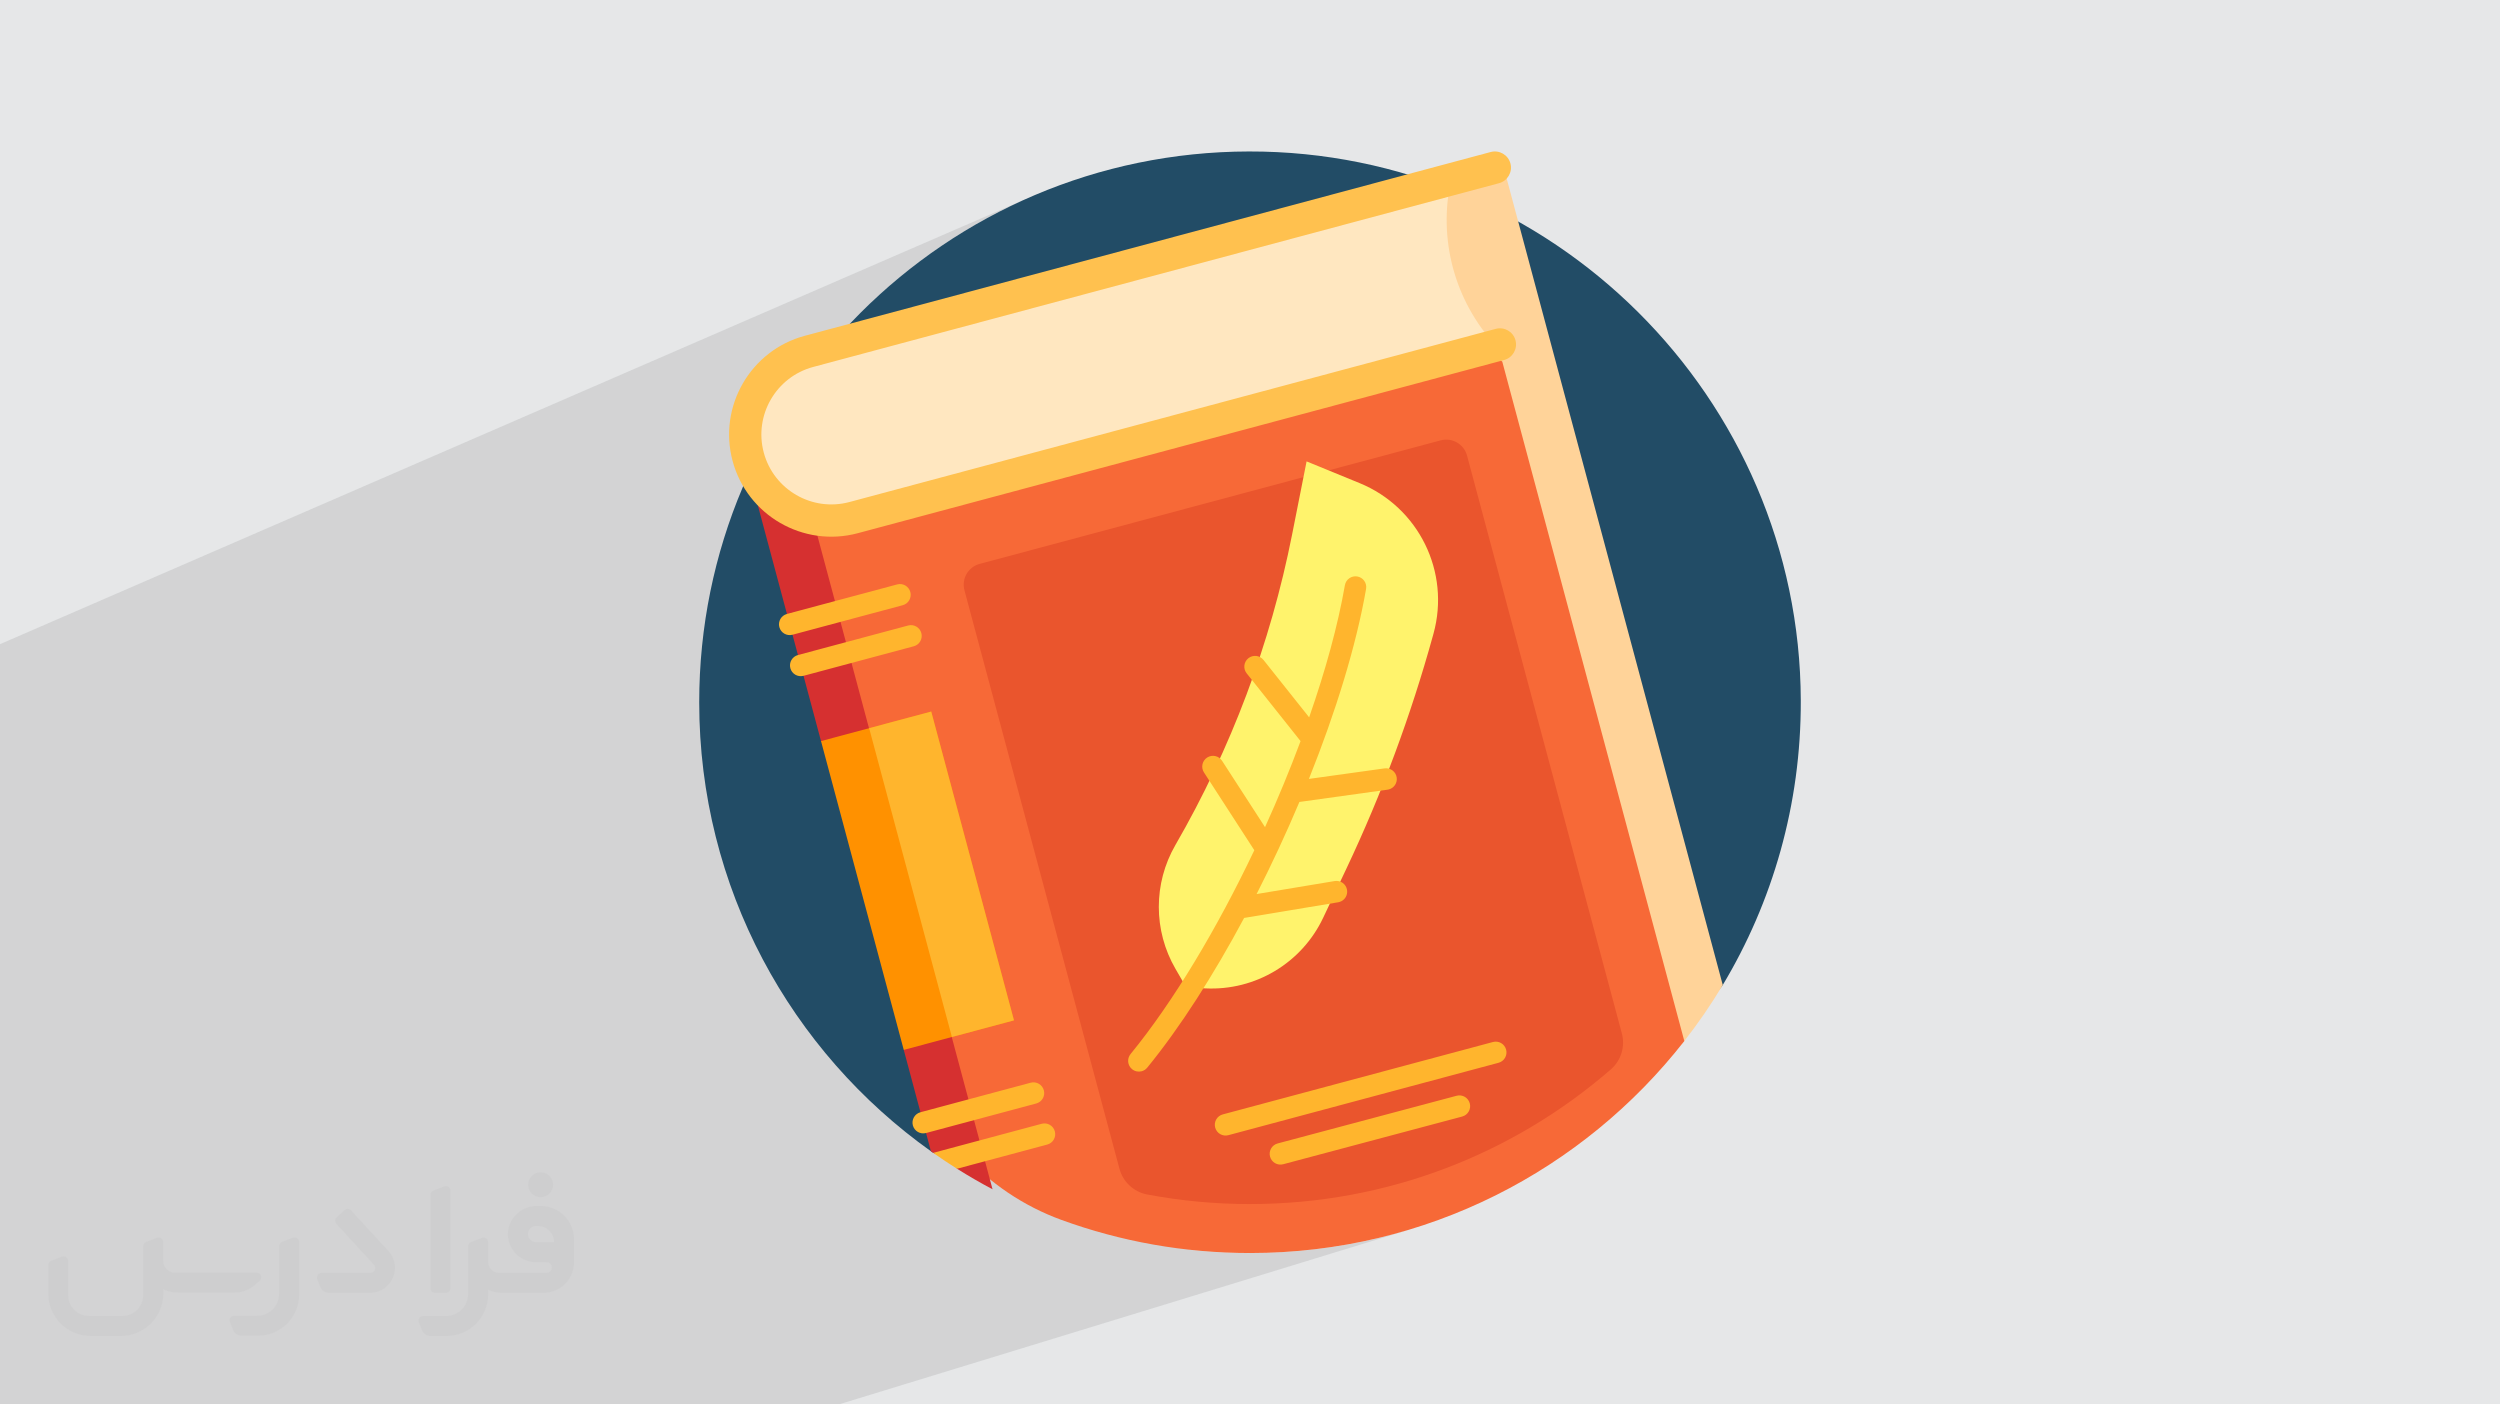
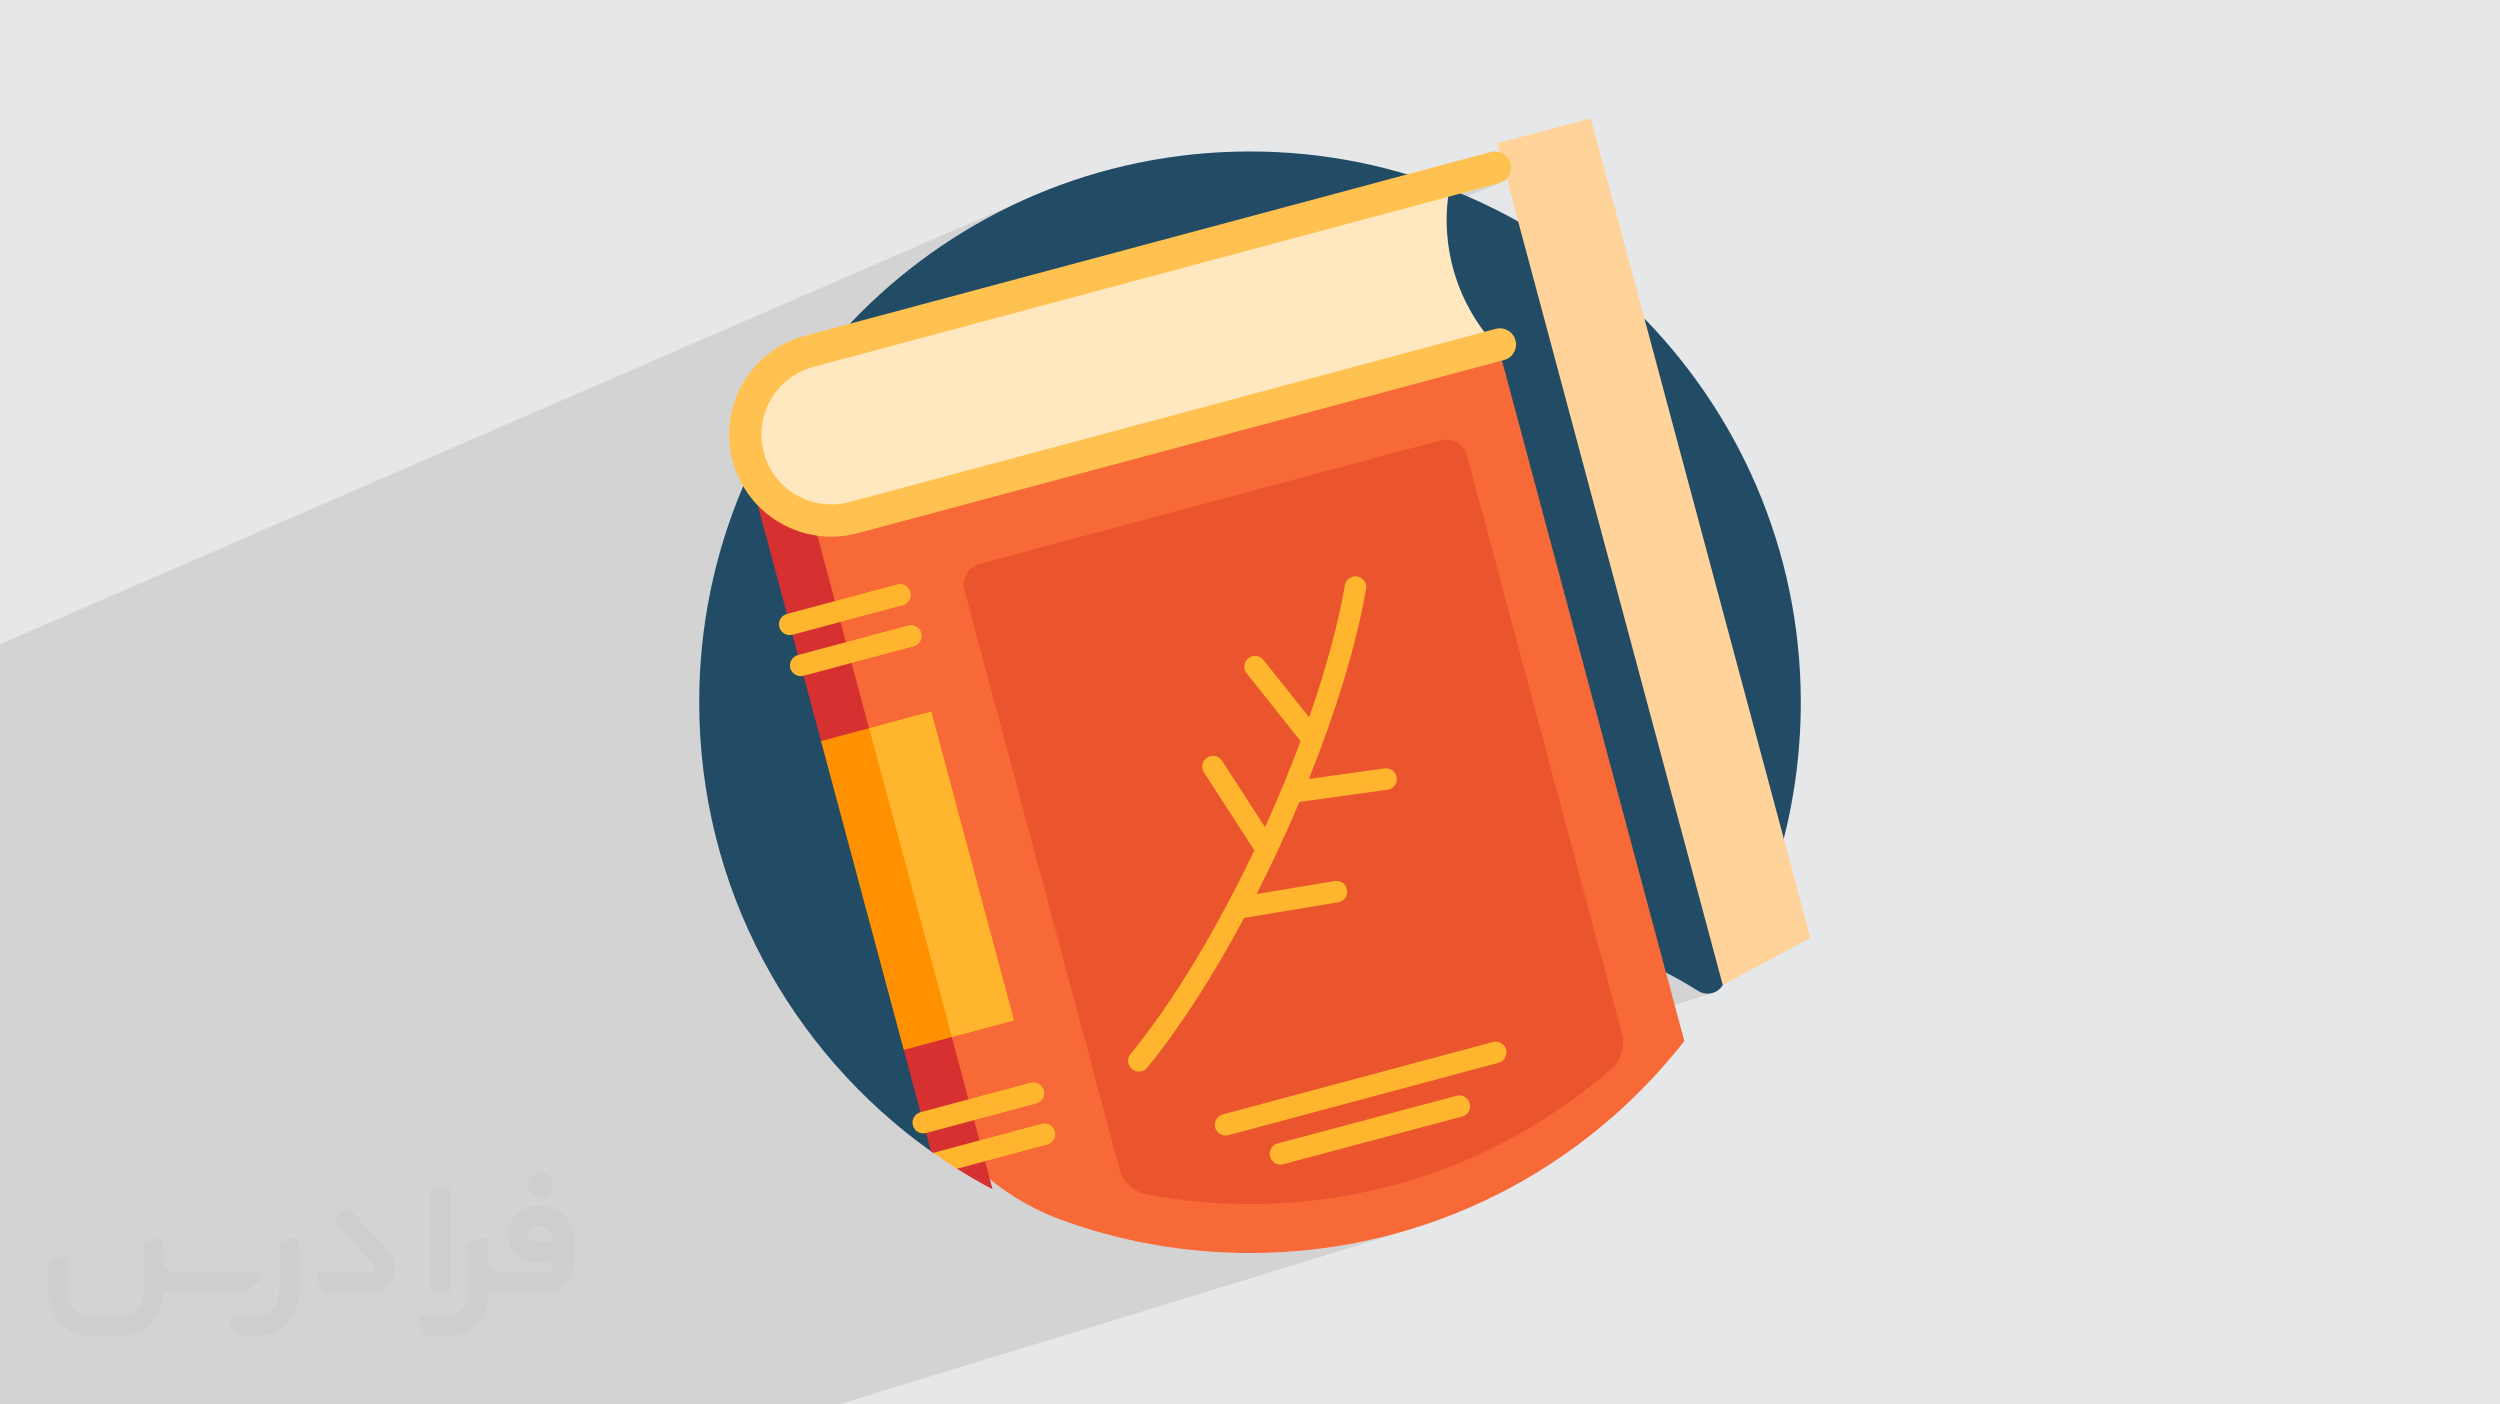
<svg xmlns="http://www.w3.org/2000/svg" xml:space="preserve" width="94.192mm" height="52.917mm" version="1.0" style="shape-rendering:geometricPrecision; text-rendering:geometricPrecision; image-rendering:optimizeQuality; fill-rule:evenodd; clip-rule:evenodd" viewBox="0 0 9404.92 5283.66">
  <defs>
    <style type="text/css">
   
    .fil3 {fill:#224C66;fill-rule:nonzero}
    .fil7 {fill:#D63030;fill-rule:nonzero}
    .fil6 {fill:#EA552D;fill-rule:nonzero}
    .fil5 {fill:#F76937;fill-rule:nonzero}
    .fil10 {fill:#FF9100;fill-rule:nonzero}
    .fil11 {fill:#FFB52D;fill-rule:nonzero}
    .fil12 {fill:#FFC14F;fill-rule:nonzero}
    .fil4 {fill:#FFD399;fill-rule:nonzero}
    .fil8 {fill:#FFE7C0;fill-rule:nonzero}
    .fil9 {fill:#FFF36C;fill-rule:nonzero}
    .fil2 {fill:#373435;fill-rule:nonzero;fill-opacity:0.031}
    .fil1 {fill:#2B2A29;fill-opacity:0.102}
    .fil0 {fill:#E6E7E8}
   
  </style>
  </defs>
  <g id="Layer_x0020_1">
    <polygon class="fil0" points="-0,0 9404.92,0 9404.92,5283.66 -0,5283.66 " />
    <path class="fil1" d="M-0 3023.88l0 -0.34 0 -61.07 0 -10.46 0 -3.85 0 -19.74 0 -24.28 0 -16.72 0 -205.69 0 -2.55 0 -56.75 0 -3.25 0 -60.06 0 -135.8 3893.25 -1689.55 -91.6 41.57 -89.17 45.81 -86.6 49.94 -83.9 53.92 -81.08 57.79 -78.11 61.52 -75.03 65.12 -71.81 68.6 -68.46 71.94 -43.49 50.29 2335.33 -625.75 -4.38 20.97 -3.73 21.02 -3.08 21.05 -0.34 2.91 191.44 -51.29 11.49 -4.36 -205.99 85.27 -0.81 9.62 -1.13 21.07 -0.5 21.05 0.15 21 0.77 20.96 1.41 20.9 2.03 20.82 2.65 20.72 3.27 20.62 3.88 20.5 4.48 20.37 5.09 20.21 5.7 20.06 6.3 19.88 6.89 19.69 7.48 19.49 8.07 19.27 8.66 19.04 9.23 18.79 9.82 18.54 10.38 18.26 10.94 17.97 11.52 17.68 12.07 17.36 12.64 17.03 13.18 16.68 13.74 16.34 14.29 15.97 -151.49 60.13 10.82 40.41 172.01 -46.09 11.5 -4.35 -178.16 70.38 500.56 1868.14 74.42 277.74 11.28 4.44 32.5 13.44 32.22 13.97 31.94 14.5 31.64 15.03 31.35 15.54 31.04 16.05 30.74 16.55 30.42 17.04 30.1 17.55 29.78 18.03 12.05 5.84 12.61 3.2 12.79 0.65 12.59 -1.82 -301.57 96.87 13.26 49.5 5.13 14.83 6.92 13.35 8.51 11.82 9.88 10.25 11.06 8.65 12.03 7.01 12.8 5.32 13.37 3.6 13.73 1.84 13.88 0.03 13.84 -1.82 13.58 -3.69 -230.68 73.03 -29.75 25.26 -35.05 28.48 -35.68 27.73 -36.3 26.97 -36.89 26.18 -37.48 25.39 -38.06 24.58 -38.63 23.77 -39.18 22.95 -39.72 22.11 -40.26 21.26 -40.77 20.39 -41.27 19.51 -41.77 18.63 -42.25 17.72 -42.72 16.81 -43.17 15.89 -43.61 14.96 -44.04 14 -562.21 175.17 50.29 96.86 29.13 -1.29 61.08 -4.49 60.58 -6.24 60.05 -7.98 59.49 -9.67 58.92 -11.35 58.31 -13 57.67 -14.63 57.03 -16.23 -471.35 144.4 266.18 512.59 -266.18 -512.59 -599.1 183.54 -165.12 329.05 165.12 -329.05 -824.81 252.69 -40.13 76.36 40.13 -76.36 -249.26 76.36 -295.47 0 -259.66 0 -295.17 0 -218.8 0 -6.1 0 -0.9 0 -97.08 0 -127.96 0 -34.6 0 -49.38 0 -30.77 0 -0.89 0 -103.99 0 -11.41 0 -64.65 0 -76.86 0 -125.43 0 -111.83 0 -0.47 0 -283.93 0 -57.22 0 -50.84 0 -3.12 0 -123.63 0 -10.84 0 -27.64 0 -32.24 0 -0.02 0 -20.48 0 -3.92 0 -101.93 0 -17.69 0 -11.4 0 -107.67 0 -120.83 0 -75.35 0 -111.07 0 -72.63 0 -10.76 0 0 -57.05 0 -67.78 0 -11.4 0 -0.01 0 -15.68 0 -5.9 0 -0.86 0 -5.55 0 -0.02 0 -24.05 0 -24.23 0 -18.01 0 -5.8 0 -21.86 0 -17.95 0 -187.87 0 -19.81 0 -9.28 0 -32.78 0 -10.42 0 -53.12 0 -160.82 0 -29.03 0 -8.85 0 -116.18 0 -5.9 0 -0.01 0 -118.38 0 -25.65 0 -79.59 0 -50.59 0 -5.09 0 -41.1 0 -65.26 0 -18.69 0 -0.01 0 -122.18 0 -44.99 0 -33.02 0 -0.07 0 -2.85 0 -42.79 0 -43.65 0 -5.84 0 -0.01 0 -8.39 0 -20.72 0 -28.95 0 -25.64 0 -0.15 0 -0.01 0 -8.67 0 -2.46 0 -0.22 0 -40.66 0 -4.27 0 -9.59 0 -0.01 0 -34.75 0 -0.14 0 -178.31 0 -286.88zm4702.46 1689.99l62.02 -0.91 32.43 -1.43 -50.29 -96.86 -276.88 86.27 2.53 0.29 22.71 2.39 22.79 2.14 22.86 1.89 22.93 1.65 23 1.4 23.06 1.14 23.12 0.9 23.19 0.64 23.24 0.38 23.31 0.13zm789.12 -3293.61l0 0.01 166.71 -65.86 -166.71 65.85z" />
    <g id="_1687846275008">
      <path class="fil2" d="M1125.4 4672.59l0 197.03c0,20.41 -3.74,40.82 -11.66,59.56 -7.92,18.74 -19.16,36.25 -33.74,50.4 -14.58,14.58 -31.65,25.82 -50.4,33.74 -18.74,7.92 -39.15,11.66 -59.56,11.66l-60.82 0c-7.08,0 -14.16,-2.08 -19.99,-6.25 -5.83,-4.16 -10.41,-9.58 -12.92,-16.25l-11.24 -29.16c-0.83,-2.5 -1.25,-5.41 -1.25,-8.33 0,-2.92 1.25,-5.42 2.92,-7.92 1.67,-2.5 3.74,-4.16 6.25,-5.41 2.5,-1.25 5.41,-2.09 7.91,-1.67l86.23 0c22.08,0 42.91,-8.75 58.73,-24.57 15.41,-15.42 24.15,-36.65 24.15,-58.73l0 -179.12c0,-3.33 1.26,-6.66 3.33,-9.58 2.09,-2.92 5,-5 7.92,-6.25l40.82 -15.83c2.5,-0.84 5.41,-1.25 8.33,-0.84 2.92,0.42 5.42,1.26 7.5,2.92 2.09,1.67 4.17,3.75 5.42,6.25 1.25,2.92 2.08,5.83 2.08,8.33z" />
      <path class="fil2" d="M2033.88 4536.8l-15 0c-59.57,0 -109.13,48.73 -108.31,107.88 0.42,27.5 12.08,54.16 31.66,73.32 19.57,19.57 46.23,30.4 74.14,30.4l39.57 0c5.42,0 10.41,2.08 14.17,5.83 3.74,3.74 5.83,8.75 5.83,14.16 0,5.42 -2.09,10.41 -5.83,14.17 -3.75,3.74 -8.75,5.83 -14.17,5.83l-179.11 0c-10.83,0 -20.83,-4.58 -28.33,-12.08 -7.5,-7.5 -11.66,-17.91 -12.08,-28.33l0 -74.98c0,-2.92 -0.83,-5.41 -2.08,-7.92 -1.25,-2.5 -3.33,-4.57 -5.42,-6.24 -2.08,-1.67 -4.99,-2.51 -7.5,-2.92 -2.92,-0.42 -5.41,0 -8.33,0.83l-41.24 15.83c-2.92,1.25 -5.83,3.33 -7.92,6.25 -2.08,2.92 -2.92,6.25 -2.92,9.58l0 179.12c0,22.08 -8.75,43.32 -24.15,58.73 -15.42,15.42 -36.65,24.57 -58.73,24.57l-86.64 0.01c-2.92,0 -5.42,0.83 -7.92,2.08 -2.5,1.25 -4.58,3.33 -6.25,5.42 -1.66,2.5 -2.5,4.99 -2.92,7.5 -0.41,2.92 0,5.41 1.26,8.33l11.24 29.16c2.5,6.67 7.08,12.5 12.91,16.66 5.83,4.16 12.91,6.25 20,5.83l60.81 0c41.24,0 80.81,-16.25 109.97,-45.82 29.16,-29.16 45.81,-68.74 45.81,-109.97l0 -18.32c15.84,7.91 33.33,12.08 50.82,12.08l157.03 0c30.41,0 59.99,-12.08 81.65,-33.74 21.66,-21.67 33.74,-50.82 33.74,-81.65l0 -85.81c0,-33.32 -13.33,-65.39 -36.65,-89.14 -23.74,-23.74 -55.82,-36.65 -89.14,-36.65zm50.39 136.2l-66.64 0c-7.92,0 -15.42,-2.5 -21.25,-7.91 -5.83,-5.42 -9.59,-12.5 -10.41,-20.42 0,-4.16 0.42,-8.75 2.08,-12.91 1.67,-4.16 3.75,-7.91 6.67,-10.82 5.83,-5.42 13.75,-8.76 21.66,-8.76l7.09 0c16.25,0 31.65,6.25 42.9,17.91 11.66,11.25 17.91,26.66 17.91,42.91z" />
      <path class="fil2" d="M1694.39 4478.9l0 367.39c0,2.08 -0.42,4.57 -1.25,6.66 -0.84,2.09 -2.09,4.16 -3.75,5.83 -1.67,1.67 -3.33,2.92 -5.41,3.74 -2.09,0.84 -4.16,1.26 -6.67,1.26l-40.82 0c-2.08,0 -4.58,-0.42 -6.66,-1.26 -2.09,-0.83 -4.16,-2.08 -5.42,-3.74 -1.66,-1.67 -2.92,-3.74 -3.74,-5.83 -0.83,-2.09 -1.25,-4.58 -1.25,-6.66l0 -351.57c0,-3.32 0.83,-6.66 2.92,-9.58 2.08,-2.92 4.58,-5 7.91,-6.25l40.83 -15.83c2.5,-0.84 5.41,-1.25 8.33,-1.25 2.92,0.41 5.41,1.25 7.5,2.92 2.5,1.66 4.16,3.74 5.41,6.24 1.25,2.09 2.09,5 2.09,7.92z" />
      <path class="fil2" d="M1391.56 4863.79l-153.7 0c-7.08,0 -14.17,-2.09 -20,-6.25 -5.83,-4.16 -10.41,-9.99 -13.33,-16.66l-11.24 -28.74c-0.83,-2.51 -1.25,-5.42 -0.83,-8.34 0.41,-2.92 1.25,-5.41 2.92,-7.91 1.66,-2.51 3.74,-4.16 6.24,-5.42 2.51,-1.25 5.42,-2.08 7.92,-2.08l184.11 0c3.33,0 6.66,-1.25 9.58,-2.92 2.93,-2.09 5,-4.58 6.67,-7.92 1.25,-3.33 1.67,-6.66 1.25,-9.99 -0.42,-3.33 -2.08,-6.67 -4.16,-9.17l-141.63 -154.12c-2.92,-3.33 -4.58,-7.92 -4.58,-12.5 0,-4.58 2.09,-8.75 5.83,-12.08l29.58 -27.49c3.33,-2.92 7.92,-4.58 12.5,-4.58 4.58,0.42 8.75,2.09 12.08,5.83l140.37 152.87c55.41,59.57 12.5,157.46 -69.56,157.46z" />
      <path class="fil2" d="M977.53 4817.97l-20 17.07c-20.83,17.91 -47.49,27.91 -74.98,27.91l-211.19 0c-19.57,0 -39.15,-4.16 -57.06,-12.49l0 16.25c0,20.82 -4.16,41.65 -12.08,60.81 -7.91,19.16 -19.57,36.65 -34.57,51.65 -14.58,14.58 -32.07,26.24 -51.65,34.58 -19.16,7.91 -39.99,12.07 -60.82,12.07l-114.55 0.01c-20.83,0 -41.66,-4.17 -60.82,-12.08 -19.16,-7.92 -36.65,-19.58 -51.65,-34.58 -14.58,-14.58 -26.24,-32.07 -34.57,-51.65 -7.92,-19.16 -12.08,-39.98 -12.08,-60.81l0 -107.89c0,-3.33 1.25,-6.66 2.92,-9.58 2.09,-2.92 4.58,-5 7.92,-6.25l40.82 -15.83c2.5,-0.84 5.41,-1.26 8.33,-0.84 2.92,0.42 5.42,1.25 7.5,2.92 2.09,1.67 4.16,3.75 5.42,6.25 1.25,2.5 2.08,5 2.08,7.92l0 128.71c0,20.83 8.34,40.82 22.92,55.41 14.58,14.58 34.57,22.91 55.4,22.91l125.79 0c20.83,0 40.41,-8.34 54.99,-22.92 14.58,-14.58 22.92,-34.57 22.92,-55.4l0 -184.11c0,-3.33 1.25,-6.67 2.92,-9.59 2.08,-2.92 4.57,-4.99 7.91,-6.24l40.82 -15.84c2.51,-0.83 5.42,-1.25 8.34,-0.83 2.92,0.42 5.41,1.25 7.91,2.92 2.51,1.67 4.17,3.74 5.42,6.25 1.25,2.5 2.08,5.41 2.08,7.91l0 70.4c0,11.66 4.58,23.32 12.92,31.65 8.33,8.34 19.57,13.33 31.65,13.33l307.4 0c3.33,0 7.09,0.84 9.59,2.92 2.92,2.09 5,5 6.25,7.92 1.25,3.33 1.25,6.66 0.41,10.41 0,3.74 -2.08,6.66 -4.57,8.75z" />
      <path class="fil2" d="M2033.88 4503.89c25.82,0 47.07,-21.25 47.07,-47.07 0,-25.83 -21.25,-47.07 -47.07,-47.07 -25.83,0 -47.08,21.24 -47.08,47.07 0,25.82 21.25,47.07 47.08,47.07z" />
    </g>
    <g id="_1687846278464">
      <path class="fil3" d="M2630.42 2641.83c0,-1142.98 925.46,-2069.82 2067.92,-2072.03 1139.75,-2.23 2072.7,925.88 2076.16,2065.62 1.18,391.64 -106.28,758.08 -293.97,1070.91 -18.77,31.3 -59.81,41.31 -90.87,22.13 -315.93,-194.96 -688.16,-307.46 -1086.66,-307.46 -707.13,0 -1331.52,354.21 -1705.43,894.91 -21.25,30.72 -63.64,37.68 -94.09,16.05 -528.35,-375.5 -873.05,-992.55 -873.05,-1690.1l0 -0.01z" />
-       <path class="fil4" d="M6480.99 3705.54c-44.63,74.46 -93.8,145.89 -147.13,213.9 -53.02,67.6 -160.25,46.23 -182.48,-36.74l-159.19 -594.12 -689.21 -2572.17 351.82 -94.27 689.2 2572.17 136.99 511.24z" />
+       <path class="fil4" d="M6480.99 3705.54l-159.19 -594.12 -689.21 -2572.17 351.82 -94.27 689.2 2572.17 136.99 511.24z" />
      <path class="fil5" d="M6336.35 3916.25c-379.22,485.49 -970.11,797.62 -1633.89,797.62 -248.99,0 -487.73,-43.91 -708.88,-124.42 -288.51,-105.04 -506.53,-345.89 -586,-642.47l-579.06 -2161.15 2514.97 -673.88 308.01 248.45 684.84 2555.84z" />
      <path class="fil6" d="M4702.46 4529.63c-132.23,0 -261.57,-12.38 -386.91,-36.07 -50.46,-9.53 -90.94,-47.24 -104.22,-96.83l-583.14 -2176.28c-11.58,-43.17 14.05,-87.56 57.23,-99.12l1734.35 -464.73c43.18,-11.56 87.56,14.05 99.13,57.23l582.43 2173.66c13.22,49.32 -2.7,101.98 -41.25,135.44 -363.63,315.64 -838.32,506.68 -1357.62,506.68l0 0z" />
      <path class="fil7" d="M3733.96 4474.07c-45.58,-24.14 -90.16,-49.94 -133.66,-77.31 -3.05,-1.92 -2.3,-14.52 -5.33,-16.45 -23.49,-14.96 -37.43,-23.73 -60.28,-39.61 -3.69,-2.57 -20.4,-1.11 -24.08,-3.69 -2.85,-2.01 -5.68,-4.01 -8.52,-6.03l-102.18 -381.33 40.27 -94.25 -269.55 -1006.01 -82 -61.48 -270.43 -1009.23c10.12,-22.07 20.63,-43.91 31.49,-65.54l134.79 -36.13 749.48 2797.06z" />
      <path class="fil8" d="M5626.93 1299.95l-2415.8 647.31c-172.72,46.28 -350.24,-56.21 -396.52,-228.92 -46.28,-172.72 56.22,-350.24 228.93,-396.52l2415.79 -647.31c-50.32,223.35 12.33,457.18 167.61,625.44l-0.01 0z" />
-       <path class="fil9" d="M5392.73 2383.85l-2.15 7.76c-83.01,300.48 -191.74,593.25 -324.97,875.09l-87.95 186.04c-80.43,170.14 -255.54,274.98 -443.51,265.5l-71.56 -3.61 -40.58 -70.03c-83.36,-143.87 -83.49,-321.31 -0.37,-465.32 209.4,-362.67 357.76,-757.31 439.14,-1168.11l54.55 -275.39 199.37 81.65c222.71,91.2 342.12,334.48 278.03,566.45l0 -0.01z" />
      <polygon class="fil10" points="3814.54,3838.54 3399.92,3949.64 3088.63,2787.9 3503.25,2676.81 " />
      <path class="fil11" d="M5224.76 2969.75c-1.6,0.42 -3.25,0.76 -4.93,1l-331.5 46.17c-49.44,117.1 -103.65,233.76 -161.06,346.45l293.7 -48.9c22.05,-3.67 42.89,11.22 46.56,33.27 3.46,20.73 -9.51,40.4 -29.4,45.73 -1.26,0.34 -2.55,0.62 -3.87,0.84l-353.89 58.93c-115.03,215.09 -240.52,411.53 -364.55,563.26 -5.57,6.83 -12.91,11.36 -20.82,13.47 -12.15,3.26 -25.65,0.82 -36.13,-7.75 -17.3,-14.15 -19.87,-39.65 -5.72,-56.95 161.84,-197.98 326.22,-473.71 465.54,-766.8l-189.44 -292.65c-12.14,-18.76 -6.78,-43.82 11.99,-55.97 18.73,-12.15 43.8,-6.78 55.97,11.98l161.76 249.88c48.67,-107.35 93.67,-216.21 133.69,-323.68l-202.81 -255c-13.91,-17.49 -11.01,-42.95 6.48,-56.86 17.48,-13.93 42.95,-11.01 56.86,6.48l171.75 215.93c61.39,-175.96 108.2,-345.98 134.48,-497.01 3.82,-22.02 24.78,-36.76 46.81,-32.93 22.03,3.82 36.76,24.78 32.93,46.81 -37.04,212.98 -114.08,462.9 -215.1,714.77l284.65 -39.63c22.14,-3.09 42.58,12.36 45.66,34.5 2.83,20.44 -10.13,39.45 -29.59,44.66l0 0zm-1305.97 1257.87l-408.17 109.37c29.35,20.67 59.25,40.6 89.69,59.76l339.43 -90.95c21.6,-5.79 34.4,-27.98 28.63,-49.56 -5.79,-21.59 -27.99,-34.4 -49.57,-28.62l0 0zm-986.92 -1868.39c-5.78,-21.59 7.03,-43.78 28.63,-49.56l414.61 -111.1c21.59,-5.79 43.77,7.03 49.56,28.62 5.79,21.58 -7.03,43.77 -28.63,49.56l-414.6 111.1c-21.6,5.79 -43.78,-7.03 -49.57,-28.63l0 0.01zm502.28 1874.52c-5.79,-21.59 7.03,-43.77 28.62,-49.56l414.6 -111.1c21.59,-5.78 43.78,7.03 49.57,28.63 5.78,21.59 -7.03,43.77 -28.62,49.56l-414.61 111.1c-21.59,5.77 -43.77,-7.04 -49.56,-28.63zm3.31 -1802.46l-414.61 111.09c-21.6,5.79 -43.78,-7.02 -49.57,-28.62 -5.78,-21.6 7.03,-43.78 28.62,-49.56l414.61 -111.1c21.6,-5.79 43.77,7.03 49.56,28.63 5.79,21.59 -7.03,43.77 -28.61,49.56zm2199.91 1566.88l-1016.35 272.34c-21.59,5.78 -43.77,-7.03 -49.56,-28.63 -5.79,-21.6 7.03,-43.77 28.63,-49.56l1016.35 -272.33c21.59,-5.79 43.77,7.03 49.56,28.62 5.78,21.6 -7.03,43.78 -28.63,49.56zm-136.72 202.23l-673.23 179.38c-21.6,5.78 -43.78,-7.03 -49.56,-28.63 -5.79,-21.6 7.02,-43.77 28.62,-49.56l673.23 -179.38c21.6,-5.79 43.78,7.03 49.57,28.63 5.78,21.59 -7.03,43.77 -28.63,49.56zm-2230.93 -1461.02l233.53 -62.58 311.29 1161.74 -233.53 62.57 -311.29 -1161.73z" />
      <path class="fil12" d="M5658.28 1354.4l-2431.44 651.5c-204.77,54.87 -416,-67.09 -470.87,-271.86 -54.87,-204.77 67.09,-415.99 271.85,-470.87l2579.98 -691.29c32.38,-8.68 65.67,10.53 74.36,42.92 8.68,32.39 -10.54,65.67 -42.93,74.36l-2579.98 691.3c-140.11,37.53 -223.54,182.06 -186.01,322.16 37.54,140.11 182.06,223.55 322.17,186.01l2431.44 -651.5c32.38,-8.68 65.67,10.54 74.35,42.93 8.68,32.38 -10.53,65.67 -42.93,74.36l0 -0.01z" />
    </g>
  </g>
</svg>